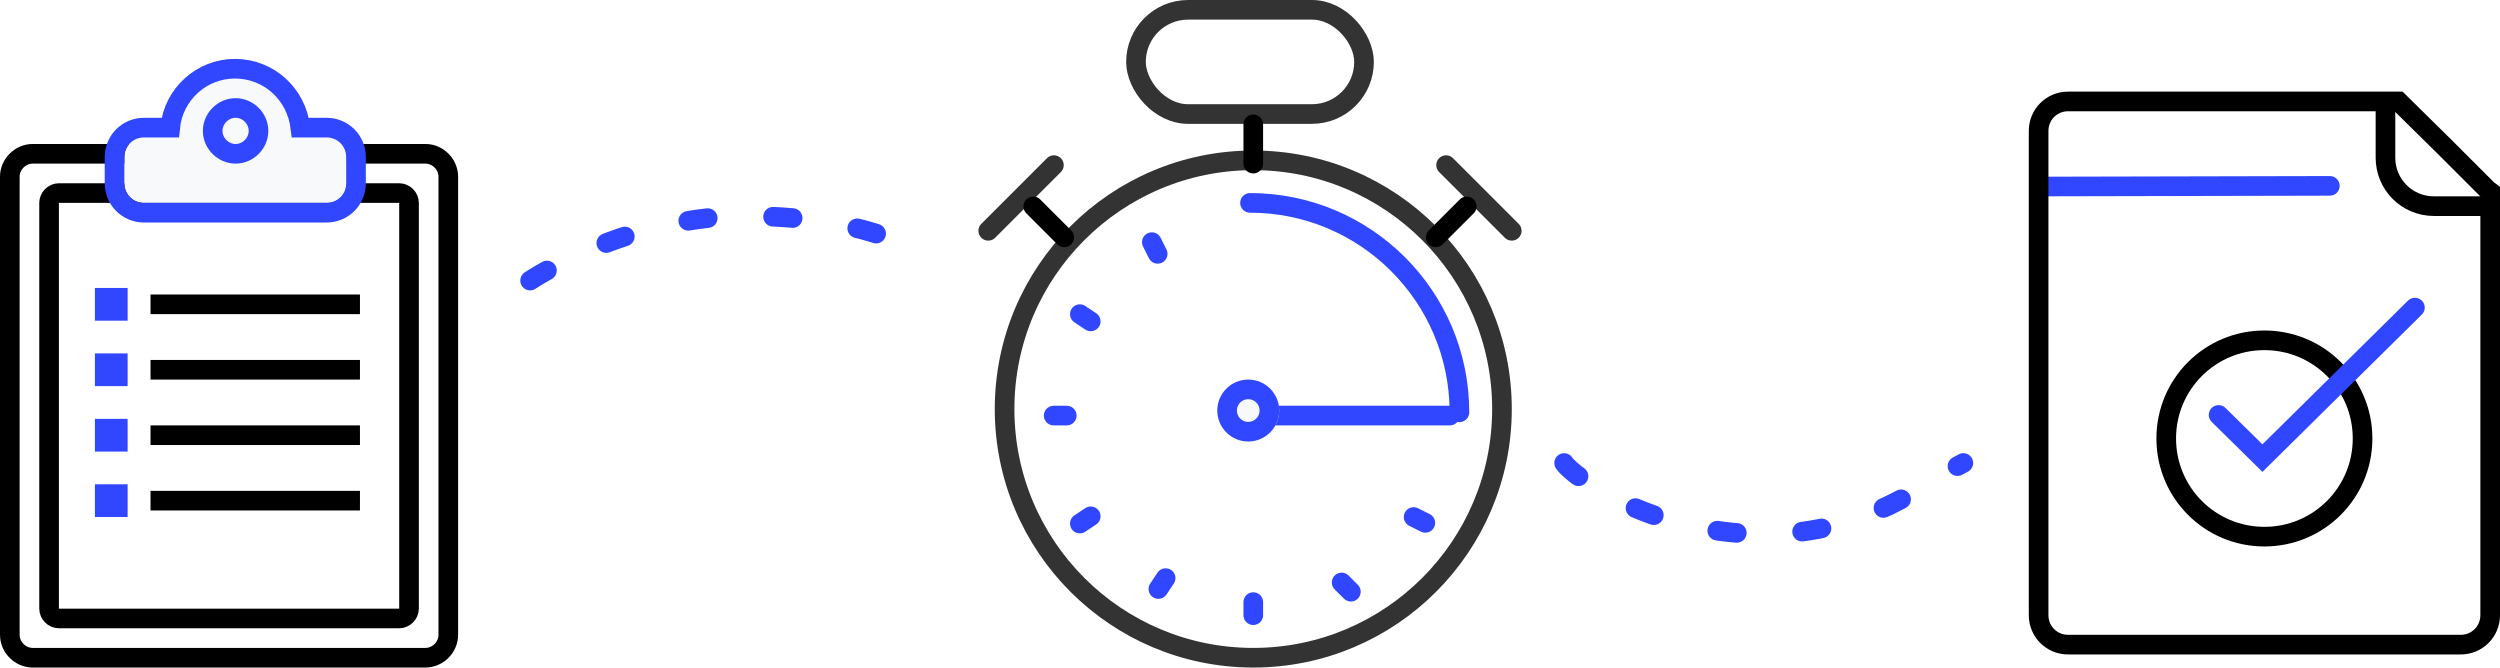
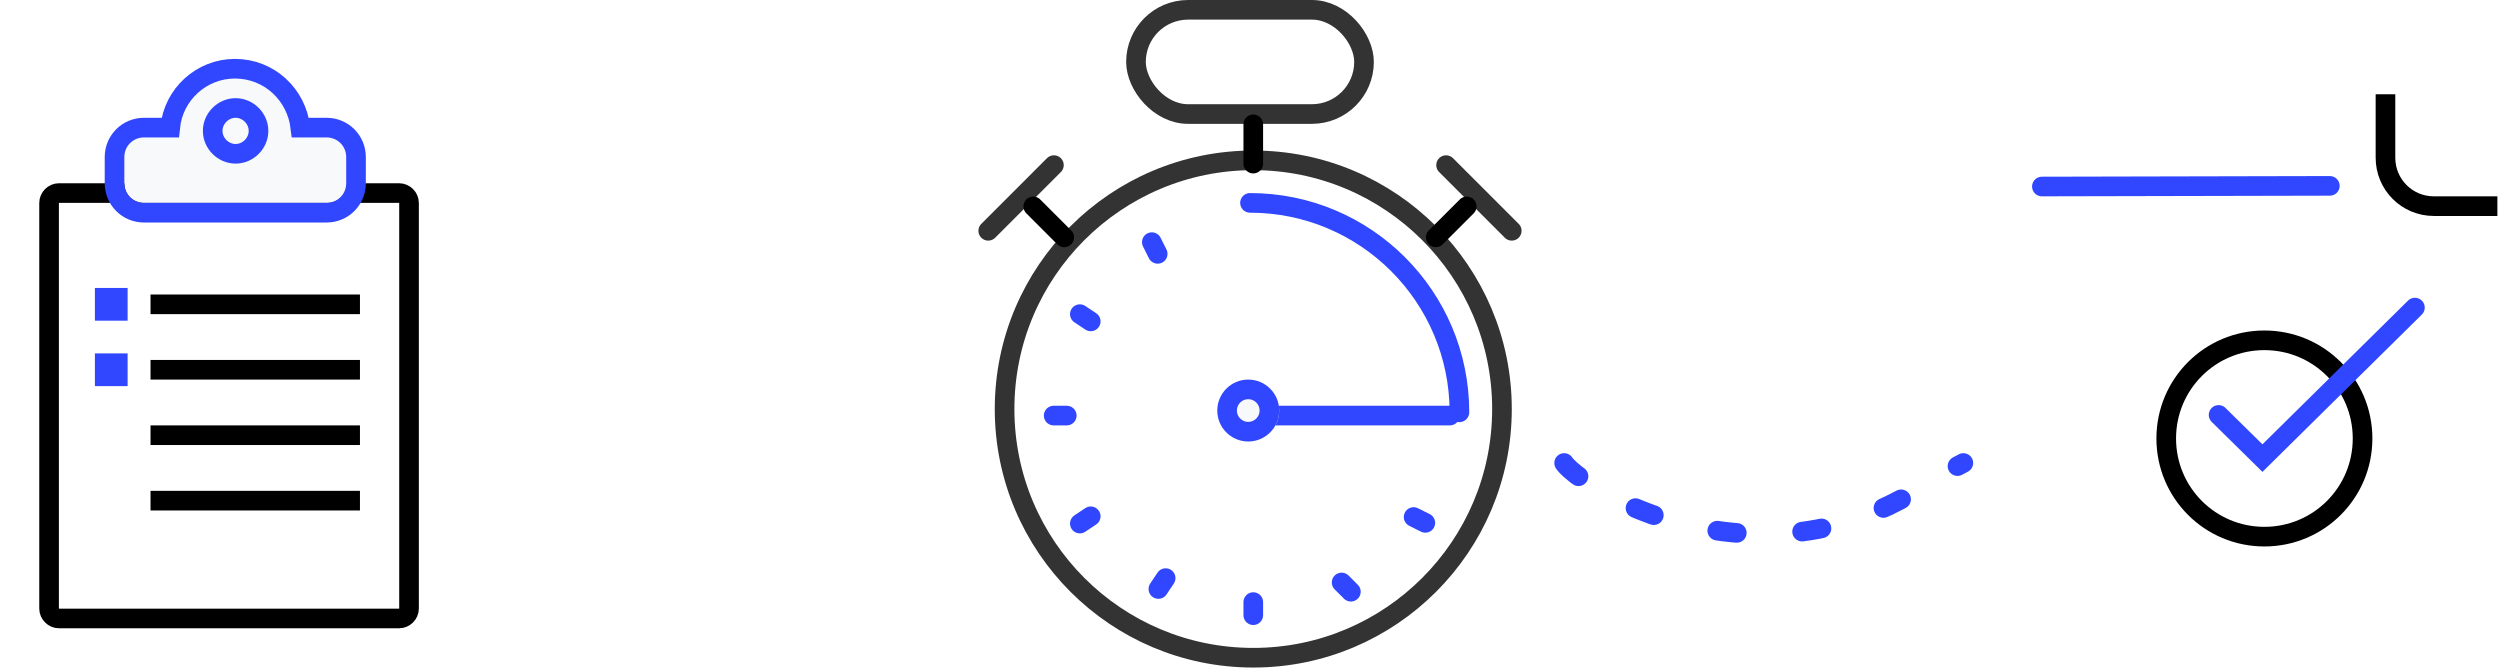
<svg xmlns="http://www.w3.org/2000/svg" xmlns:xlink="http://www.w3.org/1999/xlink" width="382px" height="102px" viewBox="0 0 382 102" version="1.1">
  <title>ico-howitwork-2</title>
  <desc>Created with Sketch.</desc>
  <defs>
    <circle id="path-1" cx="39.731" cy="62.731" r="4.731" />
  </defs>
  <g id="Page-1" stroke="none" stroke-width="1" fill="none" fill-rule="evenodd">
    <g id="PersonalLoansGuru-index-desktop-2" transform="translate(-374, -1609)">
      <g id="How-does-it-work" transform="translate(0, 1277)">
        <g id="ico-howitwork-2" transform="translate(375, 332)">
          <g id="ico_anketa-2" transform="translate(0, 10)">
            <path d="M22,36.5 L54,36.5" id="Stroke-5" stroke="#000000" stroke-width="3" />
            <path d="M22,46.5 L54,46.5" id="Stroke-5_1_" stroke="#000000" stroke-width="3" />
            <path d="M22,56.5 L54,56.5" id="Stroke-5_2_" stroke="#000000" stroke-width="3" />
            <path d="M22,66.5 L54,66.5" id="Stroke-5_3_" stroke="#000000" stroke-width="3" />
-             <path d="M4,90.5 L64,90.5 C65.9,90.5 67.5,88.9 67.5,87 L67.5,17 C67.5,15.1 65.9,13.5 64,13.5 L4,13.5 C2.1,13.5 0.5,15.1 0.5,17 L0.5,87 C0.5,88.9 2.1,90.5 4,90.5 Z" id="Stroke-27" stroke="#000000" stroke-width="3" />
            <path d="M8,84.5 L60,84.5 C60.8,84.5 61.5,83.8 61.5,83 L61.5,21 C61.5,20.2 60.8,19.5 60,19.5 L8,19.5 C7.2,19.5 6.5,20.2 6.5,21 L6.5,83 C6.5,83.8 7.2,84.5 8,84.5 Z" id="Stroke-27_1_" stroke="#000000" stroke-width="3" />
            <g id="Combined-Shape" transform="translate(16, 0)">
              <path d="M10.5,11 C10.5,10.8 10.5,10.7 10.5,10.5 C10.5,5.8 14.3,2 19,2 C23.7,2 27.5,5.8 27.5,10.5 C27.5,10.7 27.5,10.8 27.5,11 L33,11 C34.7,11 36,12.3 36,14 L36,18 C36,19.7 34.7,21 33,21 L5,21 C3.3,21 2,19.7 2,18 L2,14 C2,12.3 3.3,11 5,11 L10.5,11 Z" id="path-1" fill="#F7F9FB" fill-rule="nonzero" />
              <path d="M9,9.5 C9.5,4.4 13.8,0.5 18.9,0.5 C24.1,0.5 28.3,4.4 28.9,9.5 L32.9,9.5 C35.4,9.5 37.4,11.5 37.4,14 L37.4,18 C37.4,20.5 35.4,22.5 32.9,22.5 L5,22.5 C2.5,22.5 0.5,20.5 0.5,18 L0.5,14 C0.5,11.5 2.5,9.5 5,9.5 L9,9.5 Z" id="Shape" stroke="#3047FF" stroke-width="3" />
            </g>
            <path d="M38.5,10 C38.5,11.9 36.9,13.5 35,13.5 C33.1,13.5 31.5,11.9 31.5,10 C31.5,8.1 33.1,6.5 35,6.5 C36.9,6.5 38.5,8.1 38.5,10 Z" id="Stroke-29" stroke="#3047FF" stroke-width="3" />
            <rect id="Rectangle-path" fill="#3047FF" fill-rule="nonzero" x="13.5" y="34" width="5" height="5" />
            <rect id="Rectangle-path" fill="#3047FF" fill-rule="nonzero" x="13.5" y="44" width="5" height="5" />
-             <rect id="Rectangle-path" fill="#3047FF" fill-rule="nonzero" x="13.5" y="54" width="5" height="5" />
-             <rect id="Rectangle-path" fill="#3047FF" fill-rule="nonzero" x="13.5" y="64" width="5" height="5" />
          </g>
          <g id="ico_appruved-2" transform="translate(310, 14)" stroke-width="3">
            <path d="M1,14.5 L45,14.4" id="Stroke-42" stroke="#3047FF" stroke-linecap="round" />
            <path d="M70.6,17.5 L60.9,17.5 C56.8,17.5 53.5,14.2 53.5,10.1 L53.5,0.4" id="Stroke-17_2_" stroke="#000000" />
-             <path d="M69.5,15.7 L69.5,80 C69.5,82.5 67.5,84.5 65,84.5 L5,84.5 C2.5,84.5 0.5,82.5 0.5,80 L0.5,6 C0.5,3.5 2.5,1.5 5,1.5 L55.4,1.5 L55.5,1.5 L62.5,8.4 L69.1,15 L69.5,15.3 L69.5,15.5 L69.5,15.7 Z" id="Stroke-17_1_" stroke="#000000" />
            <path d="M50,53 C50,61.3 43.3,68 35,68 C26.7,68 20,61.3 20,53 C20,44.7 26.7,38 35,38 C43.3,38 50,44.7 50,53 Z" id="Stroke-29" stroke="#000000" />
            <polyline id="Stroke-30" stroke="#3047FF" stroke-linecap="round" points="28 49.4 34.7 56 58 33" />
          </g>
-           <path d="M80,42.87 C80,42.87 95.101,32.713 113.798,33.006 C131.244,33.28 137.96,37.889 137.96,37.889" id="arrow1" stroke="#3047FF" stroke-width="3" stroke-linecap="round" stroke-dasharray="3,10" />
          <path d="M238,81.604 C239.14,79.749 251.112,70.746 268.57,70.746 C284.483,70.746 293.299,78.754 299,81.604" id="arrow2" stroke="#3047FF" stroke-width="3" stroke-linecap="round" stroke-dasharray="3,10" transform="translate(268.5, 76.175) scale(1, -1) translate(-268.5, -76.175) " />
          <g id="ico_timer" transform="translate(150, 0)">
            <rect id="Rectangle-12" stroke="#000000" stroke-width="3" opacity="0.8" x="22.577" y="1.5" width="34.846" height="15.923" rx="7.962" />
            <path d="M40.5,19 L40.5,25" id="Path-5" stroke="#000000" stroke-width="3" stroke-linecap="round" stroke-linejoin="round" />
            <path d="M44,63.5 L70.54,63.5" id="Path-5" stroke="#3047FF" stroke-width="3" stroke-linecap="round" stroke-linejoin="round" />
            <path d="M73.115,31.538 L68.385,36.269" id="Path-7" stroke="#000000" stroke-width="3" stroke-linecap="round" stroke-linejoin="round" />
            <path d="M11.615,31.538 L6.885,36.269" id="Path-7-Copy" stroke="#000000" stroke-width="3" stroke-linecap="round" stroke-linejoin="round" transform="translate(9.25, 33.904) scale(-1, 1) translate(-9.25, -33.904) " />
            <path d="M10.038,25.231 L0.003,35.266" id="Path-8" stroke="#000000" stroke-width="3" opacity="0.8" stroke-linecap="round" stroke-linejoin="round" />
            <circle id="Oval-3" stroke="#000000" stroke-width="3" opacity="0.8" cx="40.5" cy="62.5" r="38" />
            <path d="M79.997,25.231 L69.962,35.266" id="Path-8-Copy" stroke="#000000" stroke-width="3" opacity="0.8" stroke-linecap="round" stroke-linejoin="round" transform="translate(74.979, 30.249) scale(-1, 1) translate(-74.979, -30.249) " />
            <path d="M72,63 C72,45.327 57.673,31 40,31" id="Oval-3" stroke="#3047FF" stroke-width="3" stroke-linecap="round" />
            <g id="Oval-3-Copy">
              <use fill="#F7F9FB" fill-rule="evenodd" xlink:href="#path-1" />
              <circle stroke="#3047FF" stroke-width="3" cx="39.731" cy="62.731" r="3.231" />
            </g>
            <path d="M26,90 L27.109,88.336" id="Stroke-1" stroke="#3047FF" stroke-width="3" stroke-linecap="round" />
            <path d="M14,80 L15.664,78.891" id="Stroke-2" stroke="#3047FF" stroke-width="3" stroke-linecap="round" />
            <path d="M10,63.5 L12,63.5" id="Stroke-3" stroke="#3047FF" stroke-width="3" stroke-linecap="round" />
            <path d="M65,79 L66.789,79.894" id="Stroke-5" stroke="#3047FF" stroke-width="3" stroke-linecap="round" />
            <path d="M14,48 L15.664,49.109" id="Stroke-8" stroke="#3047FF" stroke-width="3" stroke-linecap="round" />
            <path d="M54,89 L55.414,90.414" id="Stroke-9" stroke="#3047FF" stroke-width="3" stroke-linecap="round" />
            <path d="M25,37 L25.894,38.789" id="Stroke-10" stroke="#3047FF" stroke-width="3" stroke-linecap="round" />
            <path d="M40.5,92 L40.5,94" id="Path-2" stroke="#3047FF" stroke-width="3" stroke-linecap="round" />
          </g>
        </g>
      </g>
    </g>
  </g>
</svg>